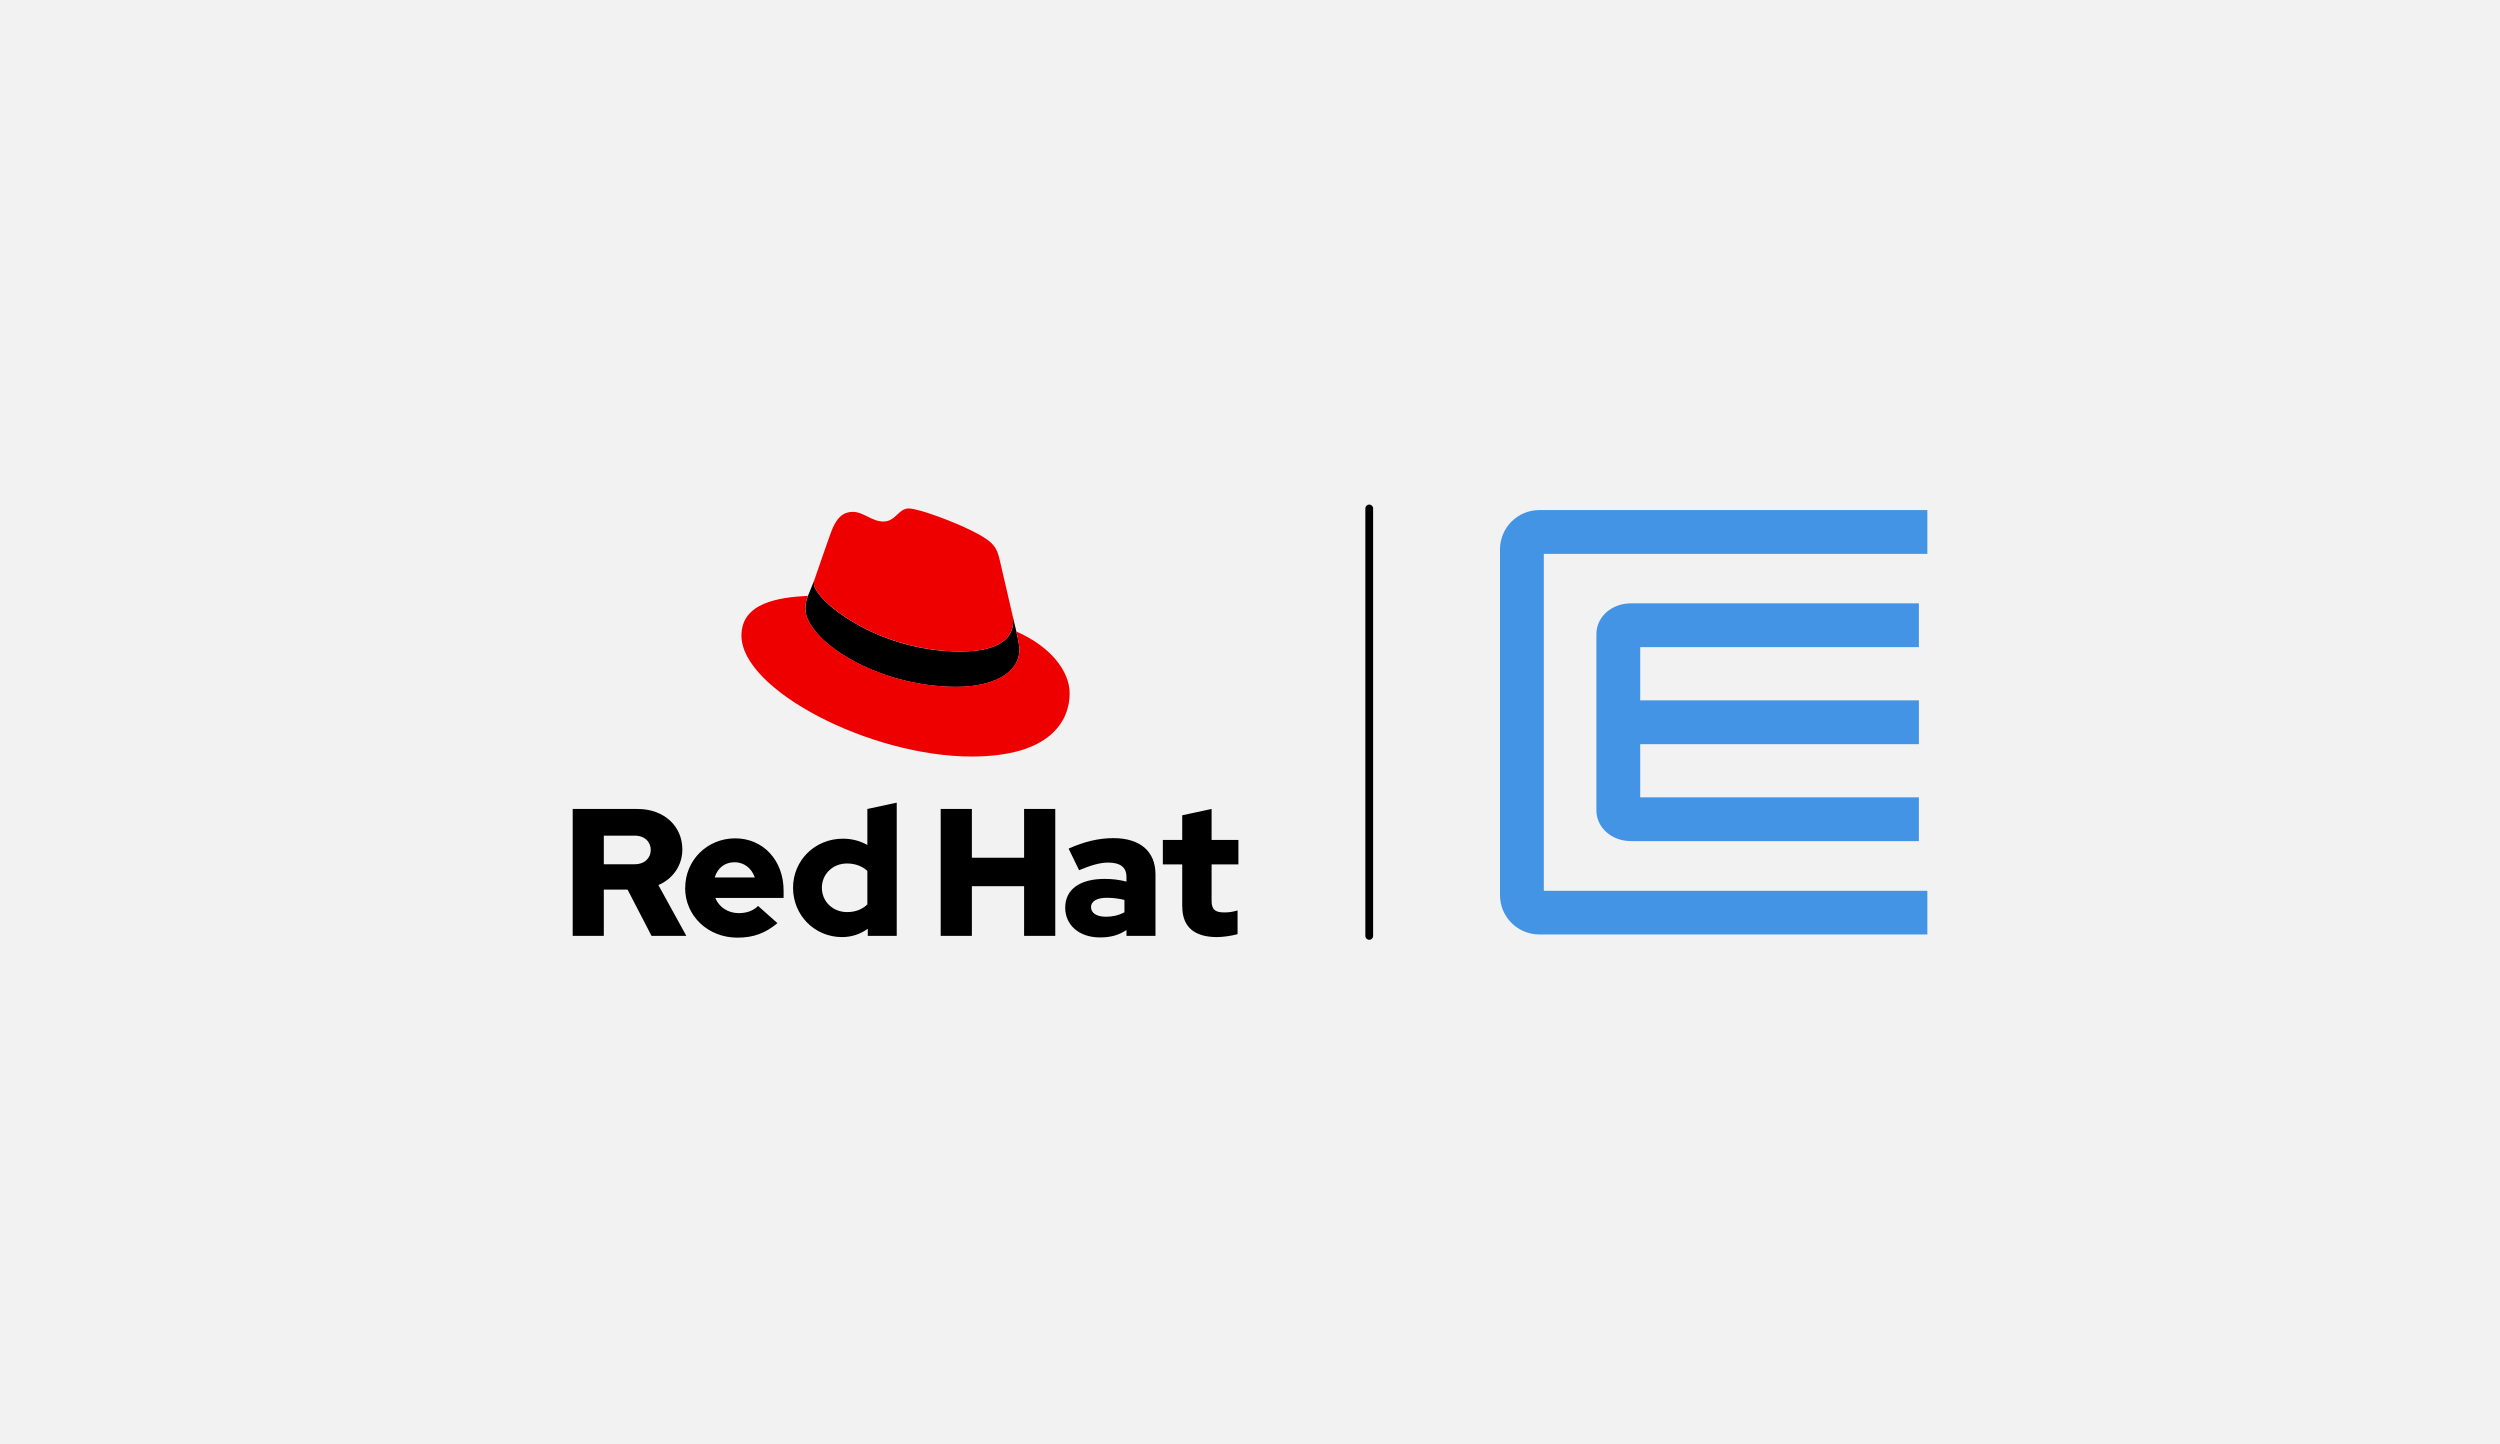
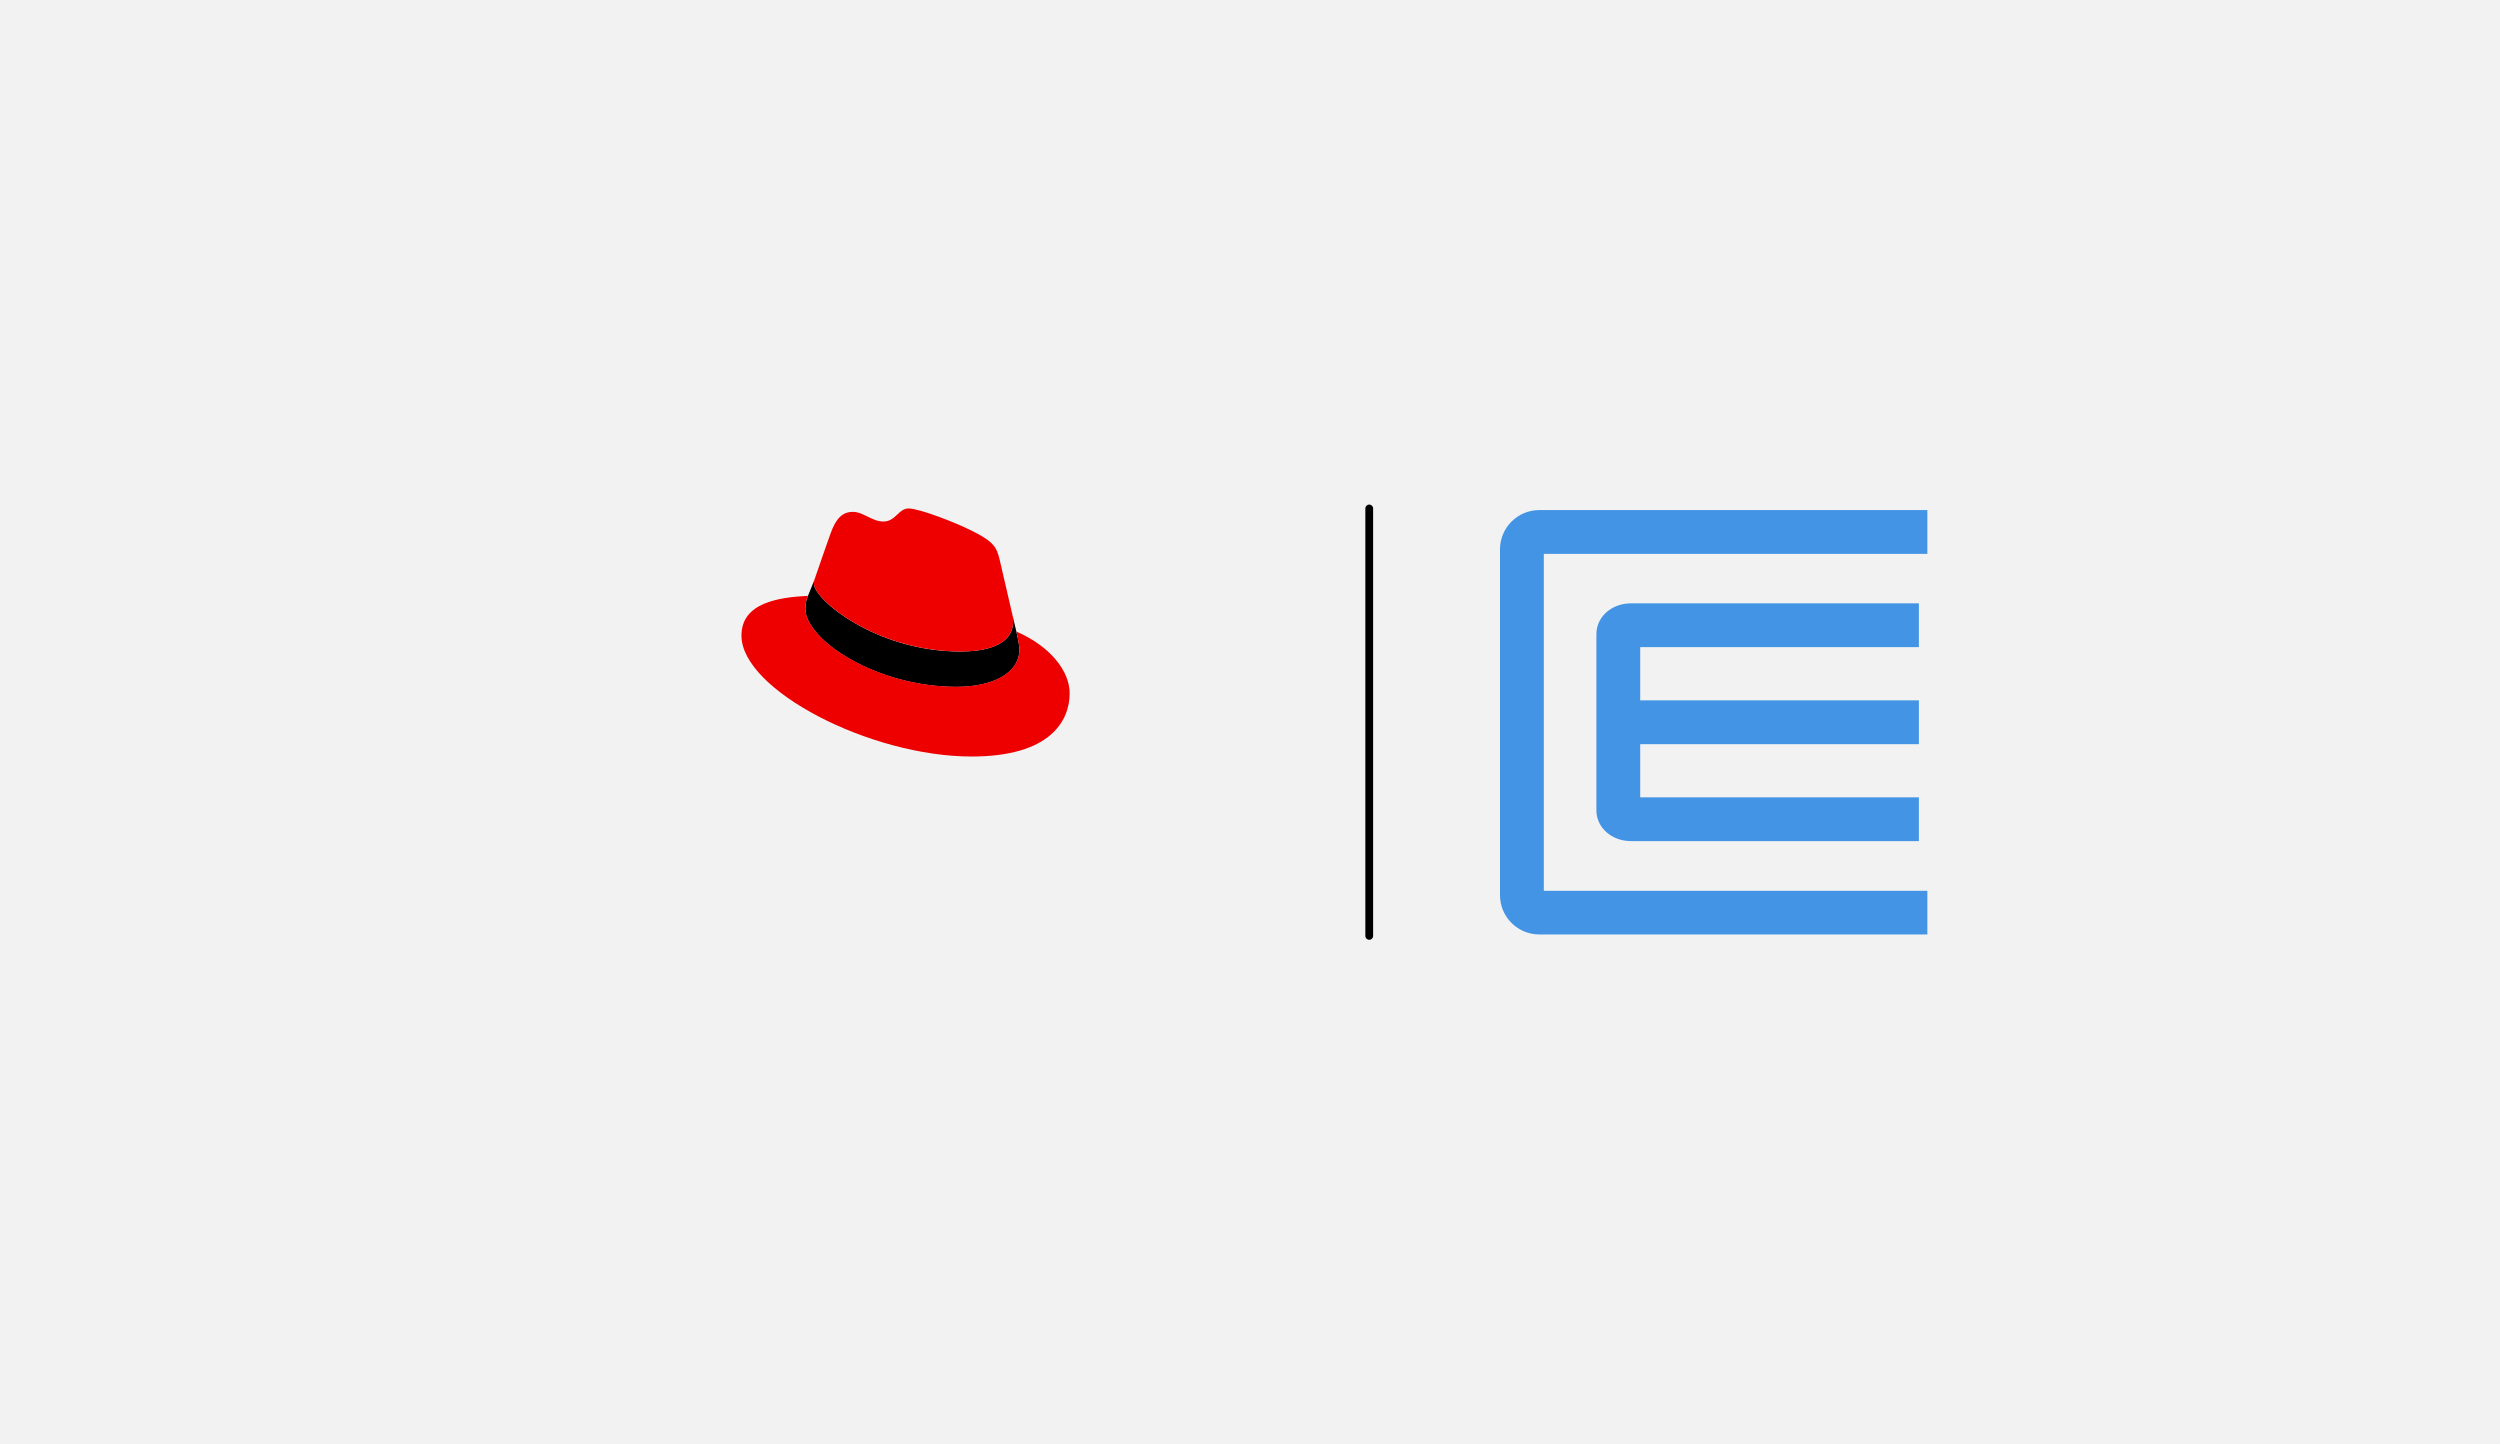
<svg xmlns="http://www.w3.org/2000/svg" id="uuid-ec39ec83-a3fa-483f-aa84-78dfd5ae27f1" width="360" height="208" viewBox="0 0 360 208">
  <rect width="360" height="208" fill="#f2f2f2" stroke-width="0" />
  <path id="uuid-e0848835-fd90-4b28-b338-61a2e369d724" d="m197.17,135.33c-.31,0-.56-.25-.56-.56v-61.55c0-.31.25-.56.56-.56s.56.25.56.56v61.55c0,.31-.25.56-.56.56Z" stroke-width="0" />
  <g id="uuid-15fd1b31-5fc0-4b95-baf7-9aad866e12e5">
    <path d="m145.81,88.63c.07.28.08.56.08.85,0,3.69-4.49,4.34-7.6,4.34-12.08.01-21.09-7.49-21.09-9.77,0-.14,0-.32.05-.48l-.91,2.25c-.21.48-.37,1.12-.37,1.82,0,4.5,10.18,11.28,21.79,11.27,5.14,0,9.04-1.93,9.04-5.41,0-.27,0-.48-.43-2.51l-.56-2.35Z" stroke-width="0" />
    <path d="m138.29,93.82c3.1,0,7.6-.65,7.6-4.34,0-.29,0-.57-.08-.85l-1.86-8.03c-.43-1.77-.81-2.57-3.91-4.12-2.41-1.23-7.66-3.26-9.21-3.26-1.44,0-1.87,1.87-3.58,1.88s-2.89-1.39-4.44-1.39-2.46,1.02-3.21,3.11c0,0-2.08,5.89-2.35,6.74-.05.16-.05.34-.05.48,0,2.29,9.02,9.78,21.09,9.77m8.08-2.84c.43,2.03.43,2.25.43,2.51,0,3.48-3.9,5.41-9.04,5.41-11.61.01-21.79-6.78-21.79-11.27,0-.7.16-1.34.37-1.82-4.17.22-9.58.97-9.57,5.73,0,7.81,18.53,17.43,33.19,17.41,11.24-.01,14.07-5.1,14.07-9.11,0-3.16-2.74-6.74-7.66-8.88" fill="#e00" stroke-width="0" />
-     <path d="m170.25,130.56c0,2.95,1.78,4.38,5.01,4.38.78,0,2.14-.18,2.95-.42v-3.42c-.7.21-1.23.29-1.91.29-1.33,0-1.83-.42-1.83-1.67v-5.25h3.86v-3.52h-3.86v-4.46l-4.23.91v3.55h-2.79v3.52h2.79v6.08Zm-13.14.08c0-.91.91-1.36,2.3-1.36.91,0,1.75.13,2.51.31v1.77c-.78.44-1.7.65-2.64.65-1.36,0-2.17-.52-2.17-1.38m1.29,4.36c1.49,0,2.69-.31,3.81-1.07v.84h4.18v-8.85c0-3.37-2.27-5.22-6.06-5.22-2.11,0-4.2.5-6.45,1.51l1.51,3.11c1.62-.68,2.98-1.1,4.18-1.1,1.75,0,2.64.68,2.64,2.06v.68c-.99-.26-2.04-.39-3.13-.39-3.55,0-5.69,1.49-5.69,4.15,0,2.43,1.93,4.28,5.01,4.28m-22.94-.23h4.49v-7.15h7.52v7.15h4.49v-18.27h-4.49v7.02h-7.52v-7.02h-4.49v18.27Zm-17.11-6.92c0-1.98,1.57-3.5,3.63-3.5,1.15,0,2.19.39,2.92,1.07v4.83c-.76.73-1.75,1.1-2.92,1.1-2.04,0-3.63-1.51-3.63-3.5m6.6,6.92h4.18v-19.18l-4.23.91v5.19c-1.04-.6-2.24-.91-3.52-.91-4.02,0-7.18,3.11-7.18,7.07s3.11,7.1,7.05,7.1c1.36,0,2.64-.42,3.71-1.2v1.02Zm-19.16-10.6c1.33,0,2.45.86,2.9,2.19h-5.77c.42-1.38,1.46-2.19,2.87-2.19m-7.13,3.71c0,4.02,3.29,7.15,7.52,7.15,2.32,0,4.02-.63,5.77-2.09l-2.79-2.48c-.65.68-1.62,1.04-2.77,1.04-1.57,0-2.84-.86-3.39-2.19h9.84v-1.04c0-4.38-2.95-7.54-6.97-7.54s-7.2,3.13-7.2,7.15m-7.28-7.54c1.49,0,2.32.94,2.32,2.06s-.84,2.06-2.32,2.06h-4.44v-4.12h4.44Zm-8.93,14.43h4.49v-6.66h3.42l3.45,6.66h5.01l-4.02-7.31c2.17-.94,3.45-2.9,3.45-5.14,0-3.29-2.58-5.82-6.45-5.82h-9.34v18.27Z" stroke-width="0" />
  </g>
  <path d="m277.54,134.56h-55.89c-3.12,0-5.65-2.54-5.65-5.65v-49.81c0-3.12,2.54-5.65,5.65-5.65h55.89s0,6.31,0,6.31h-55.23s0,48.51,0,48.51h55.23s0,6.31,0,6.31Z" fill="#4394e5" stroke-width="0" />
  <path d="m276.32,121.12h-41.45c-2.8,0-4.99-1.95-4.99-4.43v-25.38c0-2.48,2.19-4.43,4.99-4.43h41.45s0,6.31,0,6.31h-40.13s0,21.63,0,21.63h40.13s0,6.31,0,6.31Z" fill="#4394e5" stroke-width="0" />
  <rect x="233.57" y="100.85" width="42.75" height="6.31" fill="#4394e5" stroke-width="0" />
</svg>